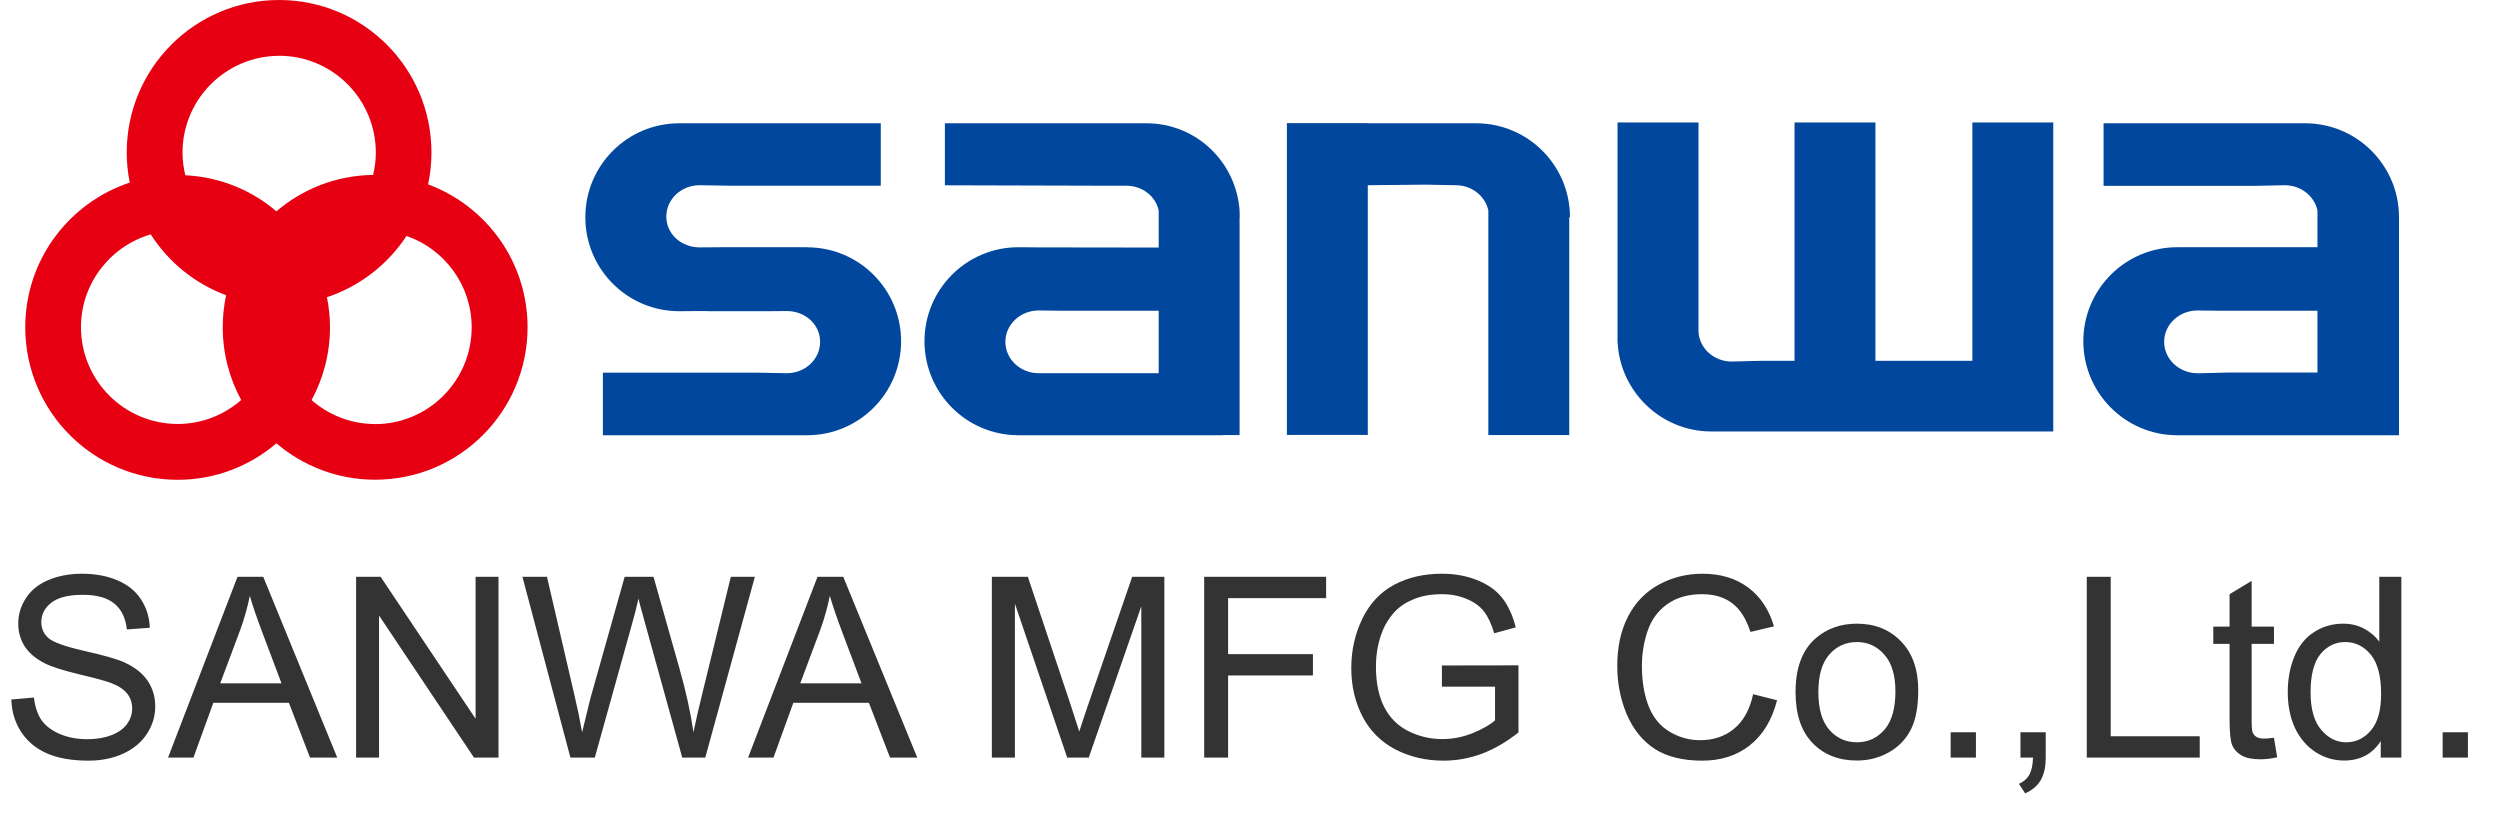
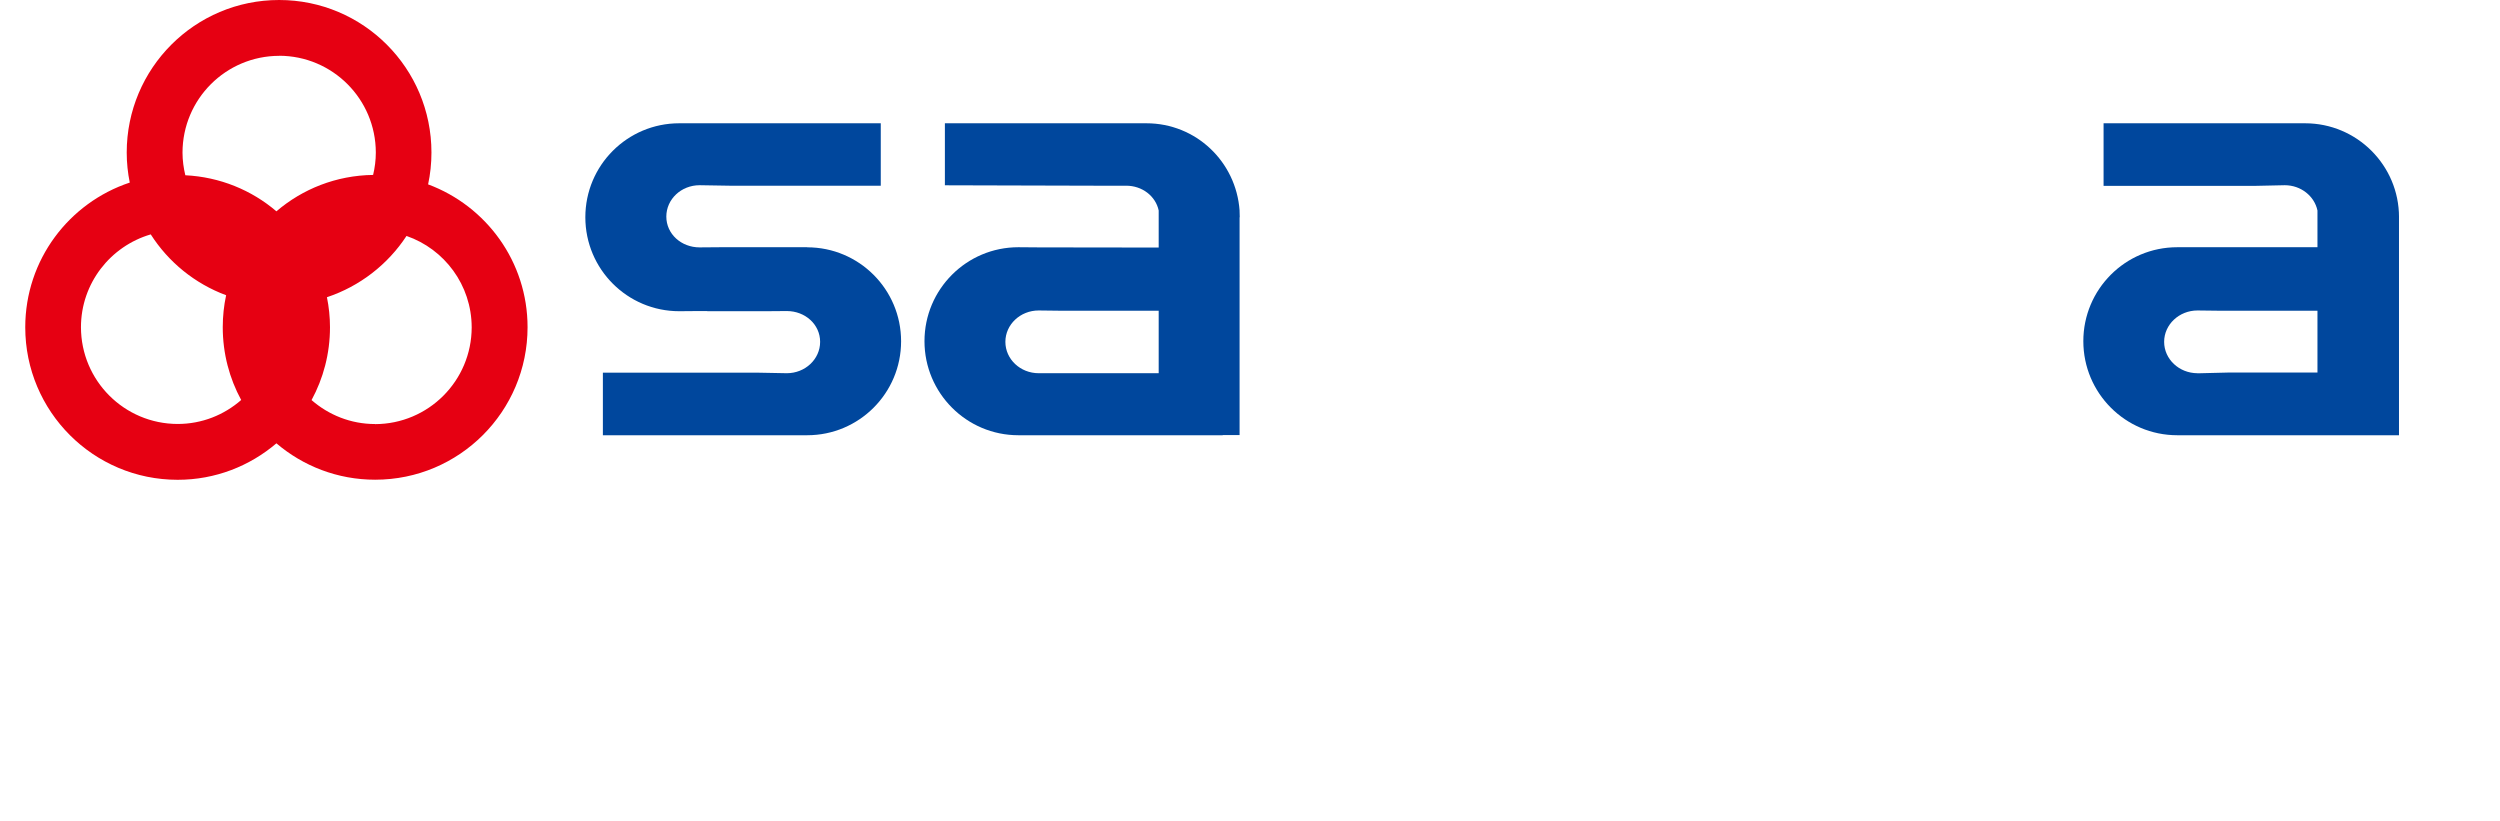
<svg xmlns="http://www.w3.org/2000/svg" width="198" height="65" viewBox="0 0 198 65" fill="none">
-   <path d="M0.898 55.4L2.686 55.244C2.77 55.96 2.965 56.55 3.271 57.012C3.584 57.467 4.066 57.839 4.717 58.125C5.368 58.405 6.1 58.545 6.914 58.545C7.637 58.545 8.275 58.438 8.828 58.223C9.382 58.008 9.792 57.715 10.059 57.344C10.332 56.966 10.469 56.556 10.469 56.113C10.469 55.664 10.338 55.273 10.078 54.941C9.818 54.603 9.388 54.32 8.789 54.092C8.405 53.942 7.555 53.711 6.24 53.398C4.925 53.079 4.004 52.78 3.477 52.5C2.793 52.142 2.282 51.699 1.943 51.172C1.611 50.638 1.445 50.042 1.445 49.385C1.445 48.662 1.65 47.988 2.061 47.363C2.471 46.732 3.07 46.253 3.857 45.928C4.645 45.602 5.521 45.44 6.484 45.44C7.546 45.44 8.48 45.612 9.287 45.957C10.101 46.296 10.726 46.797 11.162 47.461C11.598 48.125 11.833 48.877 11.865 49.717L10.049 49.853C9.951 48.949 9.619 48.265 9.053 47.803C8.493 47.34 7.663 47.109 6.562 47.109C5.417 47.109 4.58 47.321 4.053 47.744C3.532 48.161 3.271 48.665 3.271 49.258C3.271 49.772 3.457 50.195 3.828 50.527C4.193 50.859 5.143 51.201 6.68 51.553C8.223 51.898 9.281 52.2 9.854 52.461C10.687 52.845 11.302 53.333 11.699 53.926C12.096 54.512 12.295 55.189 12.295 55.957C12.295 56.719 12.077 57.438 11.641 58.115C11.204 58.786 10.576 59.31 9.756 59.688C8.942 60.059 8.024 60.244 7.002 60.244C5.706 60.244 4.619 60.055 3.74 59.678C2.868 59.3 2.181 58.734 1.68 57.978C1.185 57.217 0.924 56.357 0.898 55.4ZM13.31 60L18.809 45.684H20.85L26.709 60H24.551L22.881 55.664H16.895L15.322 60H13.31ZM17.441 54.121H22.295L20.801 50.156C20.345 48.952 20.006 47.962 19.785 47.188C19.603 48.105 19.346 49.017 19.014 49.922L17.441 54.121ZM28.203 60V45.684H30.146L37.666 56.924V45.684H39.482V60H37.539L30.02 48.75V60H28.203ZM45.176 60L41.377 45.684H43.32L45.498 55.068C45.732 56.051 45.934 57.028 46.103 57.998C46.468 56.468 46.683 55.586 46.748 55.352L49.473 45.684H51.758L53.809 52.93C54.323 54.727 54.694 56.416 54.922 57.998C55.104 57.093 55.342 56.055 55.635 54.883L57.881 45.684H59.785L55.859 60H54.033L51.016 49.092C50.762 48.18 50.612 47.62 50.566 47.412C50.417 48.07 50.277 48.63 50.147 49.092L47.109 60H45.176ZM59.248 60L64.746 45.684H66.787L72.647 60H70.488L68.818 55.664H62.832L61.26 60H59.248ZM63.379 54.121H68.232L66.738 50.156C66.283 48.952 65.944 47.962 65.723 47.188C65.54 48.105 65.283 49.017 64.951 49.922L63.379 54.121ZM78.555 60V45.684H81.406L84.795 55.82C85.107 56.764 85.335 57.471 85.478 57.94C85.641 57.419 85.895 56.654 86.24 55.645L89.668 45.684H92.217V60H90.391V48.018L86.231 60H84.522L80.381 47.812V60H78.555ZM95.371 60V45.684H105.029V47.373H97.266V51.807H103.984V53.496H97.266V60H95.371ZM114.199 54.385V52.705L120.264 52.695V58.008C119.333 58.75 118.372 59.31 117.383 59.688C116.393 60.059 115.378 60.244 114.336 60.244C112.93 60.244 111.65 59.945 110.498 59.346C109.352 58.74 108.486 57.868 107.9 56.728C107.314 55.589 107.021 54.316 107.021 52.91C107.021 51.517 107.311 50.218 107.891 49.014C108.477 47.803 109.316 46.904 110.41 46.318C111.504 45.732 112.764 45.44 114.189 45.44C115.225 45.44 116.159 45.609 116.992 45.947C117.832 46.279 118.49 46.745 118.965 47.344C119.44 47.943 119.801 48.724 120.049 49.688L118.34 50.156C118.125 49.427 117.858 48.854 117.539 48.438C117.22 48.021 116.764 47.689 116.172 47.441C115.579 47.188 114.922 47.06 114.199 47.06C113.333 47.06 112.585 47.194 111.953 47.461C111.322 47.721 110.811 48.066 110.42 48.496C110.036 48.926 109.736 49.398 109.521 49.912C109.157 50.797 108.975 51.758 108.975 52.793C108.975 54.069 109.193 55.137 109.629 55.996C110.072 56.855 110.713 57.493 111.553 57.91C112.393 58.327 113.285 58.535 114.229 58.535C115.049 58.535 115.85 58.379 116.631 58.066C117.412 57.747 118.005 57.409 118.408 57.051V54.385H114.199ZM138.848 54.98L140.742 55.459C140.345 57.015 139.629 58.203 138.594 59.023C137.565 59.837 136.305 60.244 134.814 60.244C133.271 60.244 132.015 59.932 131.045 59.307C130.081 58.675 129.346 57.764 128.838 56.572C128.337 55.381 128.086 54.102 128.086 52.734C128.086 51.243 128.369 49.945 128.936 48.838C129.508 47.725 130.319 46.882 131.367 46.309C132.422 45.729 133.581 45.44 134.844 45.44C136.276 45.44 137.48 45.804 138.457 46.533C139.434 47.262 140.114 48.288 140.498 49.609L138.633 50.049C138.301 49.007 137.819 48.249 137.188 47.773C136.556 47.298 135.762 47.06 134.805 47.06C133.704 47.06 132.783 47.324 132.041 47.852C131.305 48.379 130.788 49.089 130.488 49.98C130.189 50.866 130.039 51.781 130.039 52.725C130.039 53.942 130.215 55.007 130.566 55.918C130.924 56.823 131.478 57.5 132.227 57.949C132.975 58.398 133.786 58.623 134.658 58.623C135.719 58.623 136.618 58.317 137.354 57.705C138.089 57.093 138.587 56.185 138.848 54.98ZM142.207 54.815C142.207 52.894 142.741 51.471 143.809 50.547C144.701 49.779 145.788 49.395 147.07 49.395C148.496 49.395 149.661 49.863 150.566 50.801C151.471 51.732 151.924 53.021 151.924 54.668C151.924 56.003 151.722 57.054 151.318 57.822C150.921 58.584 150.339 59.176 149.57 59.6C148.809 60.023 147.975 60.234 147.07 60.234C145.618 60.234 144.443 59.769 143.545 58.838C142.653 57.907 142.207 56.566 142.207 54.815ZM144.014 54.815C144.014 56.143 144.303 57.139 144.883 57.803C145.462 58.46 146.191 58.789 147.07 58.789C147.943 58.789 148.669 58.457 149.248 57.793C149.827 57.129 150.117 56.117 150.117 54.756C150.117 53.473 149.824 52.503 149.238 51.846C148.659 51.182 147.936 50.85 147.07 50.85C146.191 50.85 145.462 51.178 144.883 51.836C144.303 52.493 144.014 53.486 144.014 54.815ZM154.492 60V57.998H156.494V60H154.492ZM160.02 60V57.998H162.021V60C162.021 60.736 161.891 61.328 161.631 61.777C161.37 62.233 160.957 62.585 160.391 62.832L159.902 62.08C160.273 61.917 160.547 61.676 160.723 61.357C160.898 61.045 160.996 60.592 161.016 60H160.02ZM165.273 60V45.684H167.168V58.31H174.219V60H165.273ZM180.098 58.428L180.352 59.98C179.857 60.085 179.414 60.137 179.023 60.137C178.385 60.137 177.891 60.036 177.539 59.834C177.188 59.632 176.94 59.368 176.797 59.043C176.654 58.711 176.582 58.018 176.582 56.963V50.996H175.293V49.629H176.582V47.06L178.33 46.006V49.629H180.098V50.996H178.33V57.06C178.33 57.562 178.359 57.884 178.418 58.027C178.483 58.171 178.584 58.285 178.721 58.369C178.864 58.454 179.066 58.496 179.326 58.496C179.521 58.496 179.779 58.473 180.098 58.428ZM188.555 60V58.691C187.897 59.72 186.93 60.234 185.654 60.234C184.827 60.234 184.066 60.007 183.369 59.551C182.679 59.095 182.142 58.46 181.758 57.647C181.38 56.826 181.191 55.885 181.191 54.824C181.191 53.789 181.364 52.852 181.709 52.012C182.054 51.165 182.572 50.518 183.262 50.068C183.952 49.619 184.723 49.395 185.576 49.395C186.201 49.395 186.758 49.528 187.246 49.795C187.734 50.055 188.132 50.397 188.438 50.82V45.684H190.186V60H188.555ZM182.998 54.824C182.998 56.152 183.278 57.145 183.838 57.803C184.398 58.46 185.059 58.789 185.82 58.789C186.589 58.789 187.24 58.477 187.773 57.852C188.314 57.22 188.584 56.26 188.584 54.971C188.584 53.551 188.311 52.51 187.764 51.846C187.217 51.182 186.543 50.85 185.742 50.85C184.961 50.85 184.307 51.169 183.779 51.807C183.258 52.445 182.998 53.45 182.998 54.824ZM193.457 60V57.998H195.459V60H193.457Z" fill="#333333" />
  <g clip-path="url(#clip0_914_4394)">
    <path d="M63.937 19.58H57.061L55.412 19.593C53.952 19.593 52.773 18.53 52.773 17.154C52.773 15.777 53.952 14.669 55.412 14.669L57.791 14.708H69.757V9.764H53.796C49.69 9.764 46.359 13.09 46.359 17.206C46.359 21.322 49.69 24.648 53.796 24.648L55.354 24.635H56.012V24.648H60.666L62.314 24.635C63.774 24.635 64.954 25.698 64.954 27.074C64.954 28.451 63.768 29.559 62.314 29.559L59.942 29.514H47.748V34.471H63.931C68.037 34.471 71.367 31.138 71.367 27.029C71.367 22.919 68.037 19.587 63.931 19.587L63.937 19.58Z" fill="#00479D" />
    <path d="M98.175 17.206H98.188C98.188 17.049 98.181 16.899 98.175 16.743V16.671C97.901 12.81 94.727 9.764 90.797 9.764H74.835V14.675L86.808 14.708H89.18C90.464 14.701 91.527 15.536 91.768 16.671V19.606L82.337 19.593L80.655 19.58C76.549 19.58 73.219 22.913 73.219 27.022C73.219 31.131 76.549 34.471 80.655 34.471H96.838V34.458H98.175V17.206ZM82.265 29.559C80.805 29.559 79.626 28.444 79.626 27.074C79.626 25.705 80.805 24.589 82.265 24.589L83.921 24.609H91.768V29.559H82.265V29.559Z" fill="#00479D" />
    <path d="M190.002 17.206C190.002 13.097 186.671 9.764 182.565 9.764H166.603V14.721H178.576L180.955 14.669C182.233 14.669 183.301 15.53 183.543 16.671V19.58H172.437C168.324 19.58 165 22.913 165 27.022C165 31.131 168.33 34.471 172.437 34.471H190.015V17.206H190.002ZM174.04 29.559C172.586 29.559 171.4 28.444 171.4 27.074C171.4 25.705 172.586 24.589 174.04 24.589L175.695 24.609H183.543V29.507H176.425L174.046 29.566L174.04 29.559Z" fill="#00479D" />
-     <path d="M124.342 17.207C124.342 13.098 121.012 9.765 116.912 9.765H108.329V9.752H101.922V34.446H108.329V14.67L112.917 14.624L115.289 14.67C116.573 14.67 117.636 15.531 117.877 16.672V34.459H124.284V17.207H124.336H124.342Z" fill="#00479D" />
-     <path d="M156.212 9.699V28.575H148.534V9.699H142.127V28.575H139.527L137.154 28.634C135.753 28.634 134.613 27.61 134.521 26.312V9.699H128.108V26.716H128.102C128.102 30.826 131.432 34.172 135.538 34.172H162.619V9.699H156.212V9.699Z" fill="#00479D" />
    <path d="M33.904 14.61C34.08 13.795 34.171 12.947 34.171 12.08C34.171 5.407 28.774 0 22.107 0C15.439 0 10.036 5.407 10.036 12.08C10.036 12.895 10.121 13.691 10.277 14.46C5.467 16.058 2 20.578 2 25.92C2 32.593 7.403 38 14.071 38C17.056 38 19.78 36.911 21.892 35.111C23.997 36.904 26.721 37.993 29.713 37.993C36.38 37.993 41.783 32.586 41.783 25.914C41.783 20.722 38.505 16.313 33.91 14.604L33.904 14.61ZM22.107 4.416C26.337 4.422 29.758 7.847 29.765 12.08C29.765 12.693 29.687 13.28 29.55 13.854C26.623 13.893 23.958 14.969 21.892 16.737C19.93 15.06 17.421 14.017 14.677 13.88C14.54 13.306 14.455 12.706 14.455 12.086C14.462 7.853 17.883 4.429 22.113 4.422L22.107 4.416ZM6.412 25.92C6.412 22.431 8.752 19.496 11.939 18.563C13.341 20.761 15.433 22.463 17.909 23.383C17.733 24.198 17.642 25.046 17.642 25.914C17.642 28.001 18.17 29.964 19.102 31.68C17.753 32.86 16 33.578 14.071 33.578C9.841 33.571 6.419 30.147 6.412 25.914V25.92ZM29.706 33.584C27.777 33.584 26.024 32.86 24.675 31.686C25.607 29.971 26.135 28.008 26.135 25.92C26.135 25.105 26.05 24.309 25.893 23.54C28.5 22.672 30.716 20.944 32.196 18.687C35.194 19.724 37.351 22.568 37.358 25.927C37.351 30.16 33.93 33.584 29.7 33.591L29.706 33.584Z" fill="#E60012" />
  </g>
  <defs>
    <clipPath id="clip0_914_4394">
      <rect width="188" height="38" fill="white" transform="translate(2)" />
    </clipPath>
  </defs>
</svg>